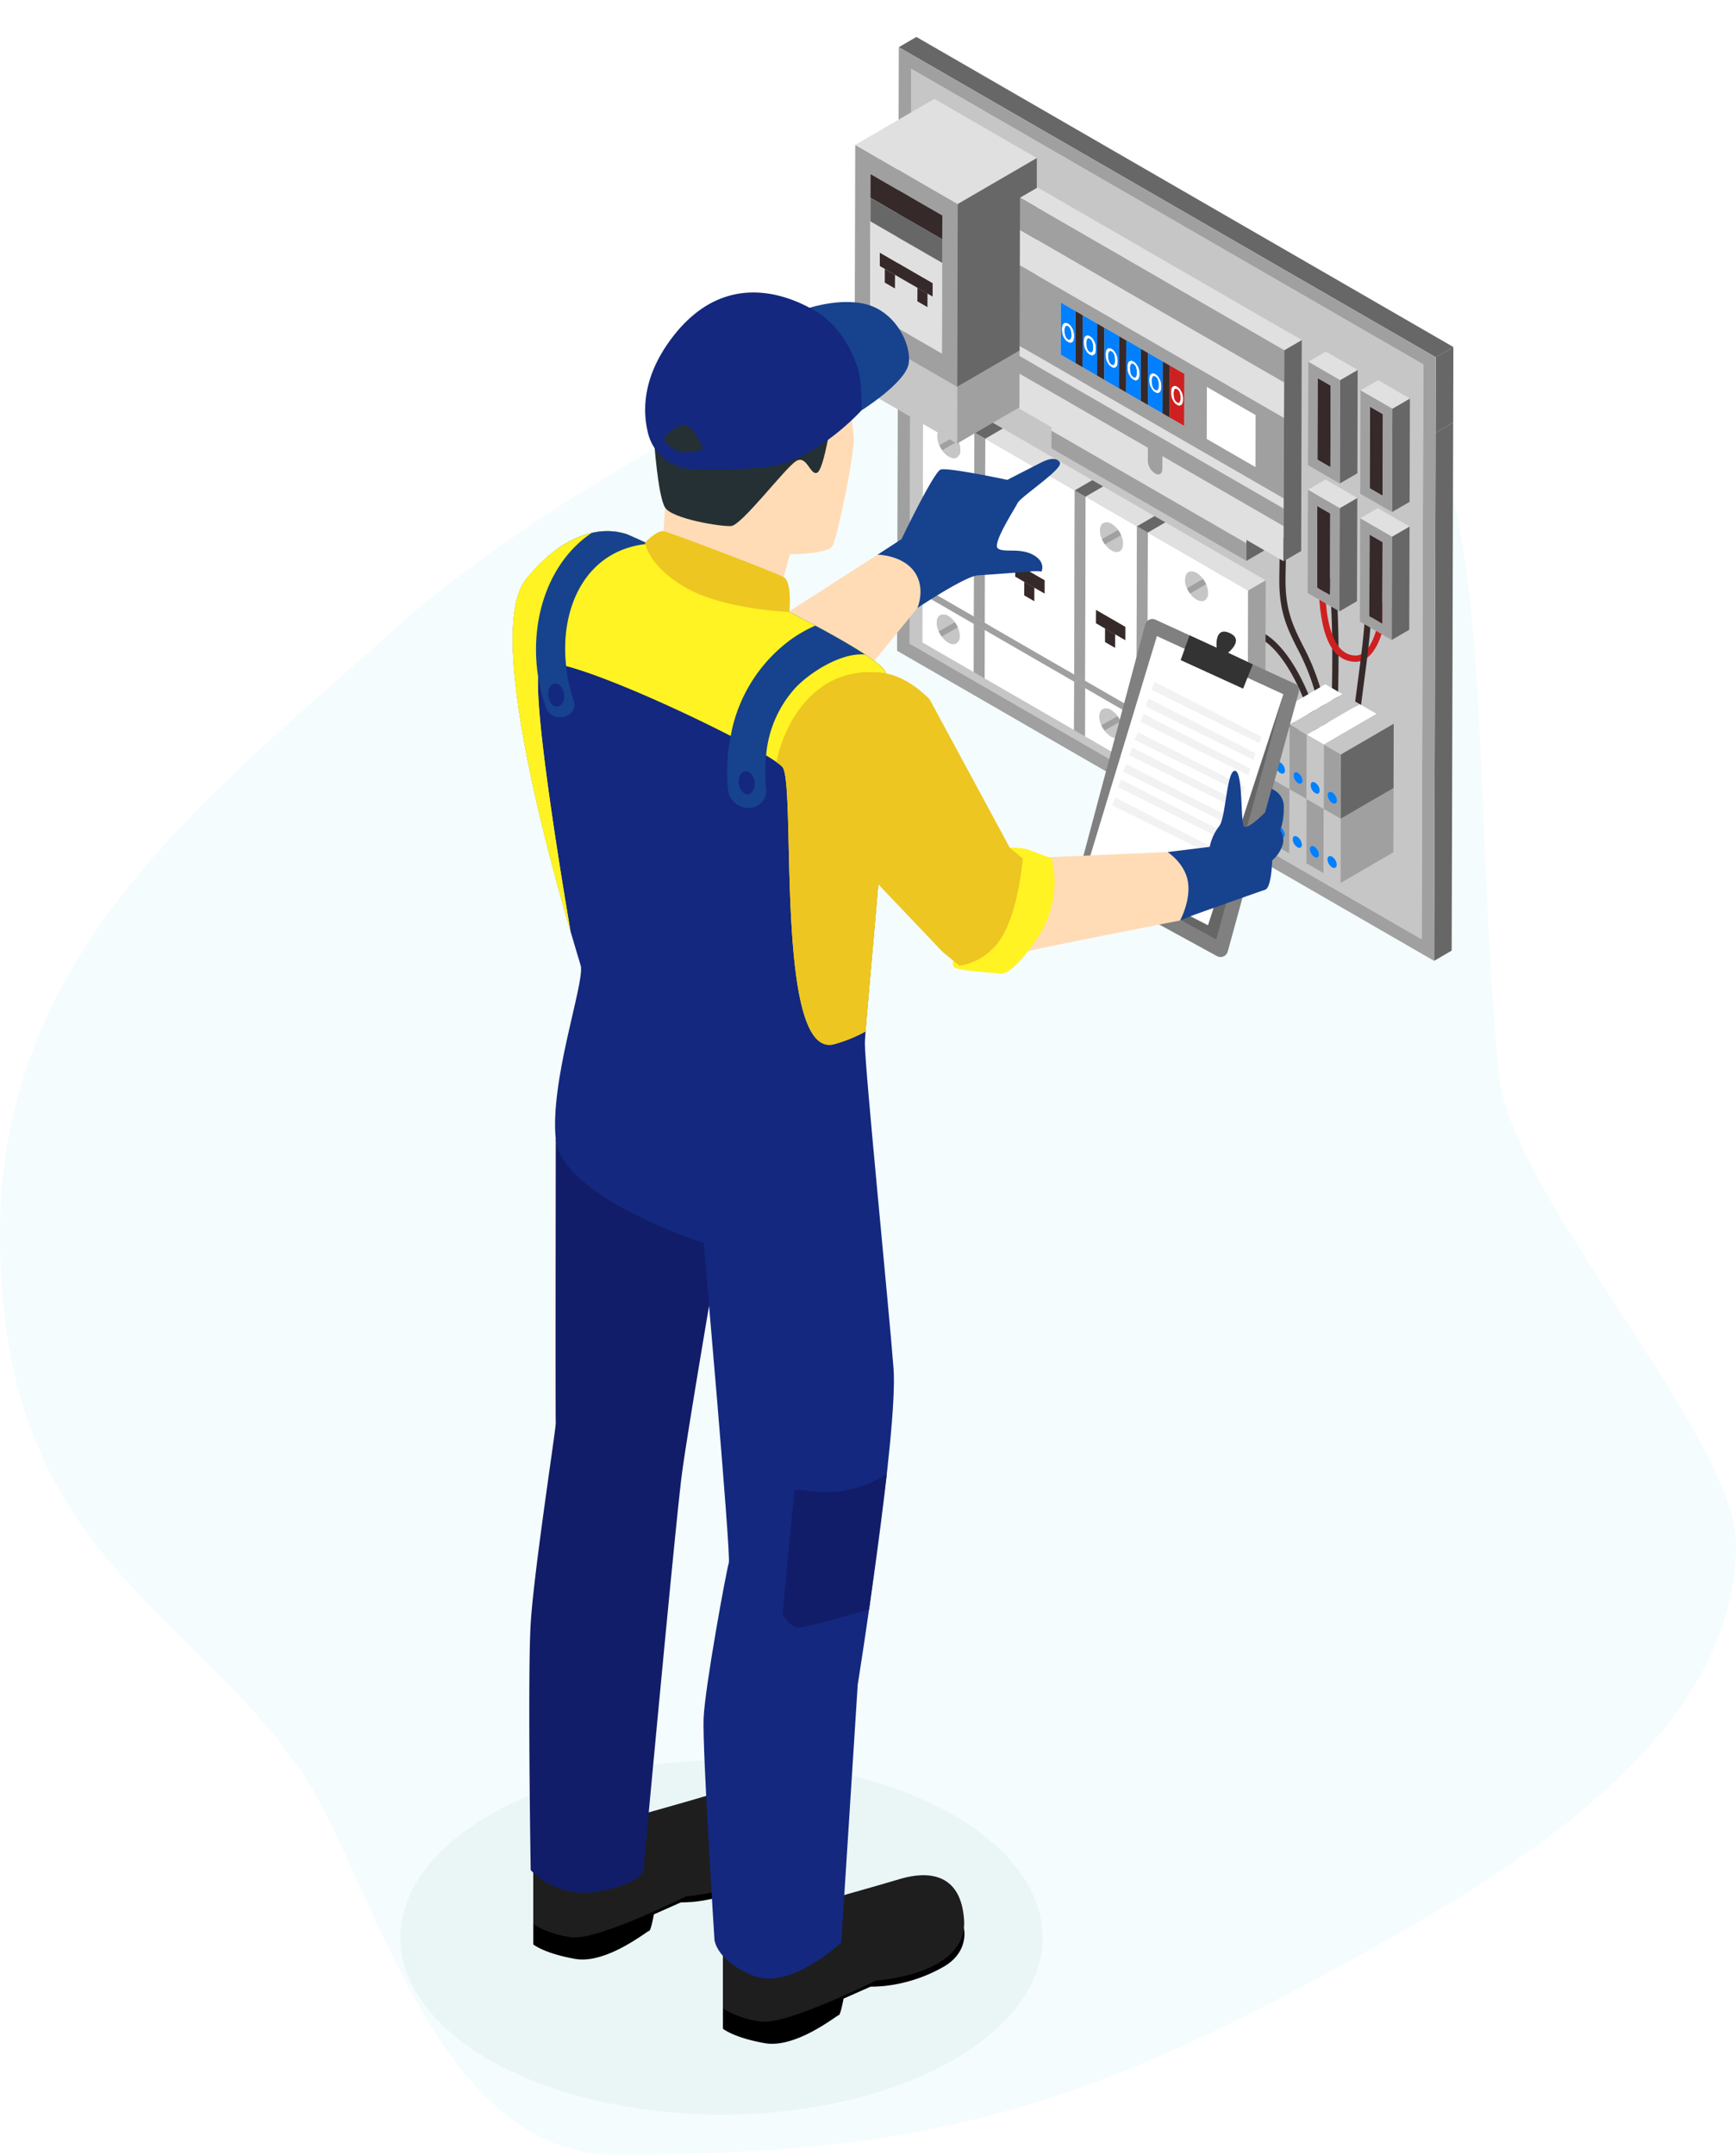
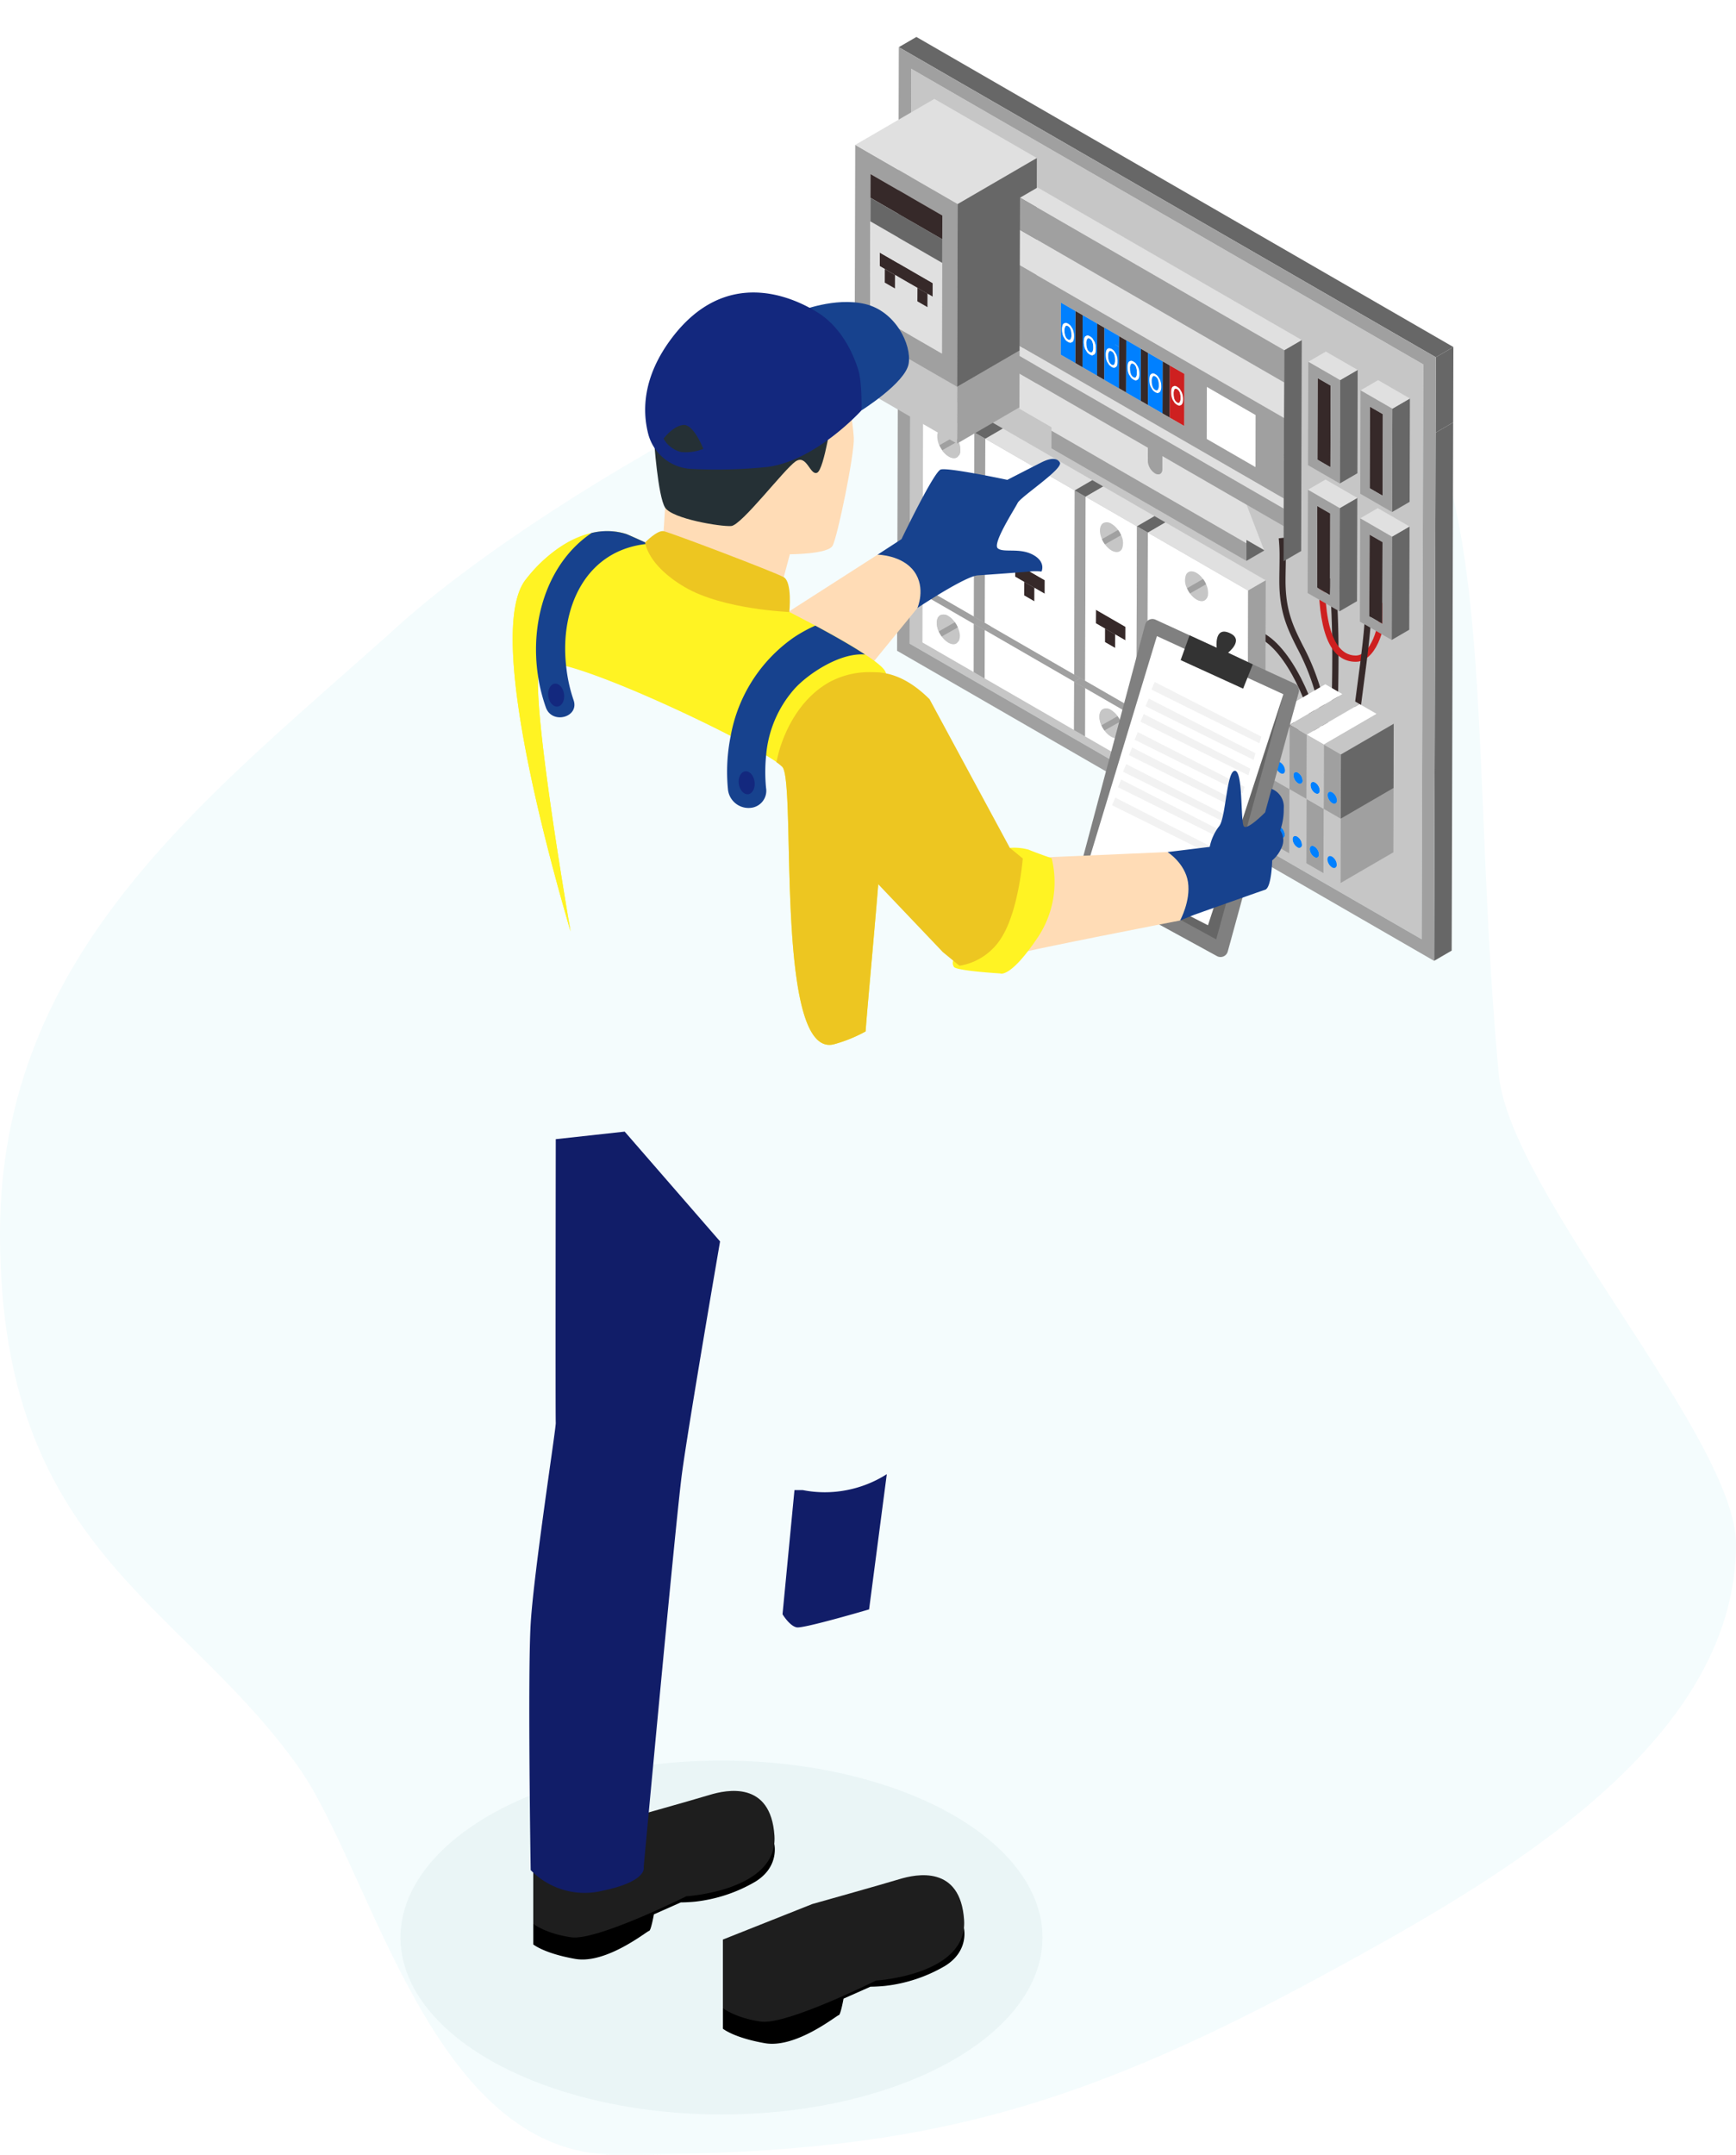
<svg xmlns="http://www.w3.org/2000/svg" id="af40754e-220e-4fd5-88c6-bcda3f92bf8f" data-name="Calque 1" viewBox="0 0 344 426.93">
  <defs>
    <style>.ba0a80bc-73d8-4d4a-bbec-79e0111b9b1f{fill:none;}.a18f657e-8cde-472e-aad5-99a74dfddc1c{clip-path:url(#e220891f-dfea-4184-990a-132c15de448a);}.f947a8ba-07f2-4c2c-bf77-378a92029a5a{fill:#fafafa;}.ec91c5da-087e-45e1-8527-b4174fe5e1c5{fill:#dcdcdc;}.f4494fd0-03bf-4190-a5fb-a47ec63cad8b{fill:#f4fcfd;}.e71d4822-5a7a-433c-b2f9-94b5b537aeaf{fill:#c6c6c6;}.f26ce905-230a-41a4-ac24-7eeca5507c44{fill:#362929;}.b7565013-b679-4c91-9f99-97de1b9b718f{fill:#ce2020;}.bfd8d557-fc20-49d5-afb9-5b493bdd86c5{fill:#fff;}.b6804962-bdfa-495d-af1b-ee3a39451184{fill:#a0a0a0;}.aa7b00e9-2f31-4097-a33e-b457616eaa83{fill:#e0e0e0;}.e7b10a34-7ca3-4563-ad2c-ba6c36bb9eae{fill:#676767;}.a982b0cf-c8dd-4197-85e7-6d43e50f637b{fill:#0080ff;}.fc376e27-b6e7-464b-ad25-2f0b19883ece{fill:#aed1d3;opacity:0.15;}.b803a552-59fb-401c-b63f-0696479952ca{fill:#1e1e1e;}.bb06e035-d67d-4c29-b5c8-55aba721d1d8{fill:#17428e;}.adbf6da5-f260-437c-8118-765ed145aada{fill:#ffdcb6;}.af0cc182-8372-46d7-a28b-9a22de0ecf3e{fill:#253035;}.ba486975-a22d-47f8-a214-669eef60e305{fill:#13287e;}.a78fad9b-18b8-4c0b-95a4-aa73478ef2b1{fill:gray;}.a0acec8f-5456-4cd2-b7f4-96112f1af987{fill:#666;}.aeb4eccb-8136-47d2-b287-06e319327899{fill:#f2f2f2;}.b01fa4ab-516f-4933-a4ee-5a4e8a0ea72d{fill:#111d68;}.a91f2abe-7a45-4432-bcae-d2d3a76e3297{fill:#fff323;}.be50e7bd-ac01-4ce1-b5ad-adc2b7cacbf6{fill:#edc621;}.e96ccedd-f6f1-470a-8523-f3fb403ba553{fill:#333;}</style>
    <clipPath id="e220891f-dfea-4184-990a-132c15de448a">
      <path class="ba0a80bc-73d8-4d4a-bbec-79e0111b9b1f" d="M242.752-444.051C168.654-434.797,19.742-385.876.347-269.527-19.038-153.169,136.1-41.663,213.669-80.453c77.569-38.78,43.633-169.68,96.964-184.221C363.954-279.224,359.111-458.601,242.752-444.051Z" />
    </clipPath>
  </defs>
  <title>depannage</title>
  <g class="a18f657e-8cde-472e-aad5-99a74dfddc1c">
    <path class="f947a8ba-07f2-4c2c-bf77-378a92029a5a" d="M186.029-437.833V80.277a3.422,3.422,0,0,1-1.42,2.571,9.228,9.228,0,0,1-2.673,1.54,24.734,24.734,0,0,1-16.737,0,9.559,9.559,0,0,1-2.695-1.54,3.451,3.451,0,0,1-1.391-2.571V-437.833c0-3.078,5.58-5.567,12.443-5.567C180.441-443.4,186.029-440.911,186.029-437.833Z" />
    <path class="ec91c5da-087e-45e1-8527-b4174fe5e1c5" d="M169.602-442.663c-4.705.789-8.49,2.446-8.49,4.831V80.277a3.464,3.464,0,0,0,1.391,2.571,9.468,9.468,0,0,0,2.695,1.54,23.819,23.819,0,0,0,4.404.766Z" />
  </g>
  <path class="f4494fd0-03bf-4190-a5fb-a47ec63cad8b" d="M344,305.911c0,39.817-47.31,66.64-81,85-52.058,28.37-83.329,36-141,36-36.649,0-48.259-56.341-63-77-23.467-32.888-59-43.255-59-105.5,0-56.245,41.651-86.84,79-120.5,29.948-26.991,107.727-71,150-71,75.36,0,59.576,69.948,68,160C299.195,236.372,344,284.965,344,305.911Z" />
  <g id="aef19483-5280-4cb9-a4f2-df2557d48667" data-name="Calque 2">
    <polygon class="e71d4822-5a7a-433c-b2f9-94b5b537aeaf" points="180.238 127.512 204.903 141.752 281.713 186.096 281.996 85.722 282.039 72.206 180.56 13.622 180.238 127.512" />
    <path class="f26ce905-230a-41a4-ac24-7eeca5507c44" d="M265.078,141.322l-1.237-.027.007-.331c.073-3.635.153-7.397.153-11.088,0-5.906-.199-10.749-.628-15.244l1.229-.118c.432,4.537.639,9.416.639,15.362,0,3.703-.08,7.47-.157,11.115Z" />
    <path class="b7565013-b679-4c91-9f99-97de1b9b718f" d="M268.65,131.12c-4.755,0-7.225-5.274-7.347-15.673l-.004-.392,1.233-.023.007.402c.134,11.942,3.4,14.45,6.111,14.45,2.925,0,4.717-5.613,4.717-9.639,0-.247-.004-.494-.015-.741l1.237-.069c.011.27.015.544.015.81C274.603,124.805,272.536,131.12,268.65,131.12Z" />
    <path class="f26ce905-230a-41a4-ac24-7eeca5507c44" d="M269.316,142.975l-1.233-.132c.287-2.626.628-5.239.98-7.849.677-5.059,1.371-10.293,1.558-15.454l1.233.046c-.188,5.22-.884,10.481-1.566,15.571C269.944,137.755,269.595,140.36,269.316,142.975Z" />
    <path class="f26ce905-230a-41a4-ac24-7eeca5507c44" d="M260.575,145.939c-1.409-7.347-6.616-18.709-12.355-20.03l.28-1.208c6.325,1.459,11.781,13.134,13.289,21.004Z" />
    <path class="f26ce905-230a-41a4-ac24-7eeca5507c44" d="M257.298,147.478c-3.124-7.48-9.614-13.177-11.67-13.177v-1.237c3.052,0,9.809,6.759,12.811,13.936Z" />
    <path class="f26ce905-230a-41a4-ac24-7eeca5507c44" d="M262.214,146.05a45.185,45.185,0,0,0-5.207-17.702c-1.884-3.773-3.503-7.033-3.503-13.262,0-.781.012-1.566.027-2.351.011-.777.023-1.558.023-2.332a33.861,33.861,0,0,0-.165-3.748l1.229-.134a36.258,36.258,0,0,1,.176,3.882q0,1.174-.031,2.357c-.011.775-.027,1.553-.027,2.326,0,5.938,1.566,9.076,3.377,12.709a46.261,46.261,0,0,1,5.33,18.123Z" />
    <path class="e71d4822-5a7a-433c-b2f9-94b5b537aeaf" d="M189.802,127.198c.057-.069.142-.113.191-.197a2.583,2.583,0,0,0,.134-1.679v-.004a4.965,4.965,0,0,0-.329-1.011l-3.193,1.805h0a4.391,4.391,0,0,0,1.306,1.223,2.212,2.212,0,0,0,.857.304,1.203,1.203,0,0,0,.754-.149A1.071,1.071,0,0,0,189.802,127.198Z" />
    <path class="bfd8d557-fc20-49d5-afb9-5b493bdd86c5" d="M192.976,123.656v-.054L182.815,117.733l-.027,9.558,10.165,5.869Zm-4.208,3.984a2.212,2.212,0,0,1-.857-.304,4.391,4.391,0,0,1-1.306-1.223h-.004l-.318-.49-.264-.517h0a4.225,4.225,0,0,1-.394-1.956,1.178,1.178,0,0,1,.053-.201,1.381,1.381,0,0,1,.62-1.043,1.639,1.639,0,0,1,1.624.165,3.618,3.618,0,0,1,.659.499,3.922,3.922,0,0,1,.276.307,4.774,4.774,0,0,1,.341.383h0c.004.01.011.013.019.025l.318.488h0l.264.536h0c.008.015.011.029.019.044a5.265,5.265,0,0,1,.31.967v.002a2.588,2.588,0,0,1-.134,1.681c-.05.084-.134.128-.191.199a1.156,1.156,0,0,1-.28.291A1.203,1.203,0,0,1,188.768,127.64Z" />
    <path class="e71d4822-5a7a-433c-b2f9-94b5b537aeaf" d="M186.035,125.096l1.96-1.141,1.202-.697h0a4.774,4.774,0,0,0-.341-.383l-.004-.012c-.096-.098-.176-.211-.272-.295h0a3.618,3.618,0,0,0-.659-.499,1.639,1.639,0,0,0-1.624-.165,1.381,1.381,0,0,0-.62,1.043,1.178,1.178,0,0,0-.053.201,4.225,4.225,0,0,0,.394,1.956h0Z" />
    <polygon class="b6804962-bdfa-495d-af1b-ee3a39451184" points="189.798 124.307 189.534 123.771 189.216 123.283 186.035 125.096 186.019 125.105 186.019 125.105 186.283 125.622 186.601 126.112 186.605 126.112 189.798 124.307" />
    <polygon class="b6804962-bdfa-495d-af1b-ee3a39451184" points="212.855 135.075 214.095 134.355 212.858 133.641 196.384 124.129 196.384 124.129 196.384 124.129 195.143 124.847 212.855 135.075" />
    <path class="e71d4822-5a7a-433c-b2f9-94b5b537aeaf" d="M222.369,143.935a4.912,4.912,0,0,0-.314-1.009l-3.205,1.807h0a4.346,4.346,0,0,0,1.298,1.215,2.172,2.172,0,0,0,.858.305,1.278,1.278,0,0,0,.77-.142A1.97,1.97,0,0,0,222.369,143.935Z" />
    <path class="bfd8d557-fc20-49d5-afb9-5b493bdd86c5" d="M225.183,142.193l-10.165-5.869-.027,9.562,10.161,5.868Zm-5.035,3.756a4.346,4.346,0,0,1-1.298-1.215h0l-.329-.502-.268-.517h0c-.612-1.388-.513-2.749.28-3.197a1.62,1.62,0,0,1,1.62.163,3.506,3.506,0,0,1,.505.377,4.078,4.078,0,0,0-.333-.272,4.078,4.078,0,0,1,.333.272c.065.057.142.101.203.166a5.134,5.134,0,0,1,.574.645v-.002c.008.01.012.017.019.025l.329.499.272.534a4.912,4.912,0,0,1,.314,1.009,1.97,1.97,0,0,1-.593,2.176,1.278,1.278,0,0,1-.77.142A2.172,2.172,0,0,1,220.148,145.948Z" />
    <path class="e71d4822-5a7a-433c-b2f9-94b5b537aeaf" d="M221.431,141.869a4.851,4.851,0,0,0-.57-.645c-.062-.065-.138-.109-.203-.166a3.506,3.506,0,0,0-.505-.377,1.62,1.62,0,0,0-1.62-.163c-.792.448-.892,1.809-.28,3.197Z" />
    <path class="e71d4822-5a7a-433c-b2f9-94b5b537aeaf" d="M233.763,148.988a4.483,4.483,0,0,0-1.275-1.189,1.667,1.667,0,0,0-1.627-.167c-.788.452-.892,1.811-.283,3.201Z" />
    <path class="e71d4822-5a7a-433c-b2f9-94b5b537aeaf" d="M241.524,153.022a1.62,1.62,0,0,0-1.616-.167c-.793.452-.892,1.811-.28,3.201l3.174-1.849A4.267,4.267,0,0,0,241.524,153.022Z" />
    <polygon class="b6804962-bdfa-495d-af1b-ee3a39451184" points="195.143 124.847 192.976 123.602 192.976 123.602 192.976 123.656 192.953 133.161 192.953 133.161 195.113 134.411 195.143 124.847" />
    <polygon class="f26ce905-230a-41a4-ac24-7eeca5507c44" points="186.823 108.673 188.849 109.839 188.853 107.156 186.831 105.989 186.823 108.673" />
    <path class="e71d4822-5a7a-433c-b2f9-94b5b537aeaf" d="M186.119,88.23l3.201-1.827a4.953,4.953,0,0,0-.628-.712,3.784,3.784,0,0,0-.681-.511,1.59,1.59,0,0,0-1.608-.153,1.471,1.471,0,0,0-.674,1.246A4.327,4.327,0,0,0,186.119,88.23Z" />
    <polygon class="b6804962-bdfa-495d-af1b-ee3a39451184" points="186.119 88.23 186.391 88.746 186.705 89.236 189.906 87.412 189.634 86.897 189.32 86.403 189.32 86.403 189.32 86.403 186.119 88.23" />
    <path class="bfd8d557-fc20-49d5-afb9-5b493bdd86c5" d="M192.984,122.167l.103-36.476-10.169-5.869-.1,36.476Zm-6.581-37.14a1.59,1.59,0,0,1,1.608.153,4.435,4.435,0,0,1,1.309,1.223h0l.314.494.272.515h0c.007.017.007.031.015.046a4.807,4.807,0,0,1,.31.974,2.542,2.542,0,0,1,.023.337,3.145,3.145,0,0,1,.027.373c0,.071.023.149.019.218v.008a1.971,1.971,0,0,1-.203.754c-.046.084-.13.128-.191.201a1.164,1.164,0,0,1-.28.291h0a1.218,1.218,0,0,1-.758.147,2.174,2.174,0,0,1-.854-.303,3.794,3.794,0,0,1-.677-.507,4.906,4.906,0,0,1-.632-.716l-.314-.49-.272-.517a4.327,4.327,0,0,1-.39-1.957A1.471,1.471,0,0,1,186.402,85.027Zm-1.359,17.238,5.854,3.379h0l-.011,2.684-2.033-1.171-.004,2.682-2.025-1.166.008-2.684-1.8-1.039Z" />
    <polygon class="f26ce905-230a-41a4-ac24-7eeca5507c44" points="188.853 107.156 190.886 108.328 190.897 105.646 185.043 102.265 185.032 104.949 186.831 105.989 188.853 107.156" />
    <polygon class="bfd8d557-fc20-49d5-afb9-5b493bdd86c5" points="212.855 135.077 195.143 124.847 195.143 124.847 195.113 134.411 212.824 144.633 212.855 135.077 212.855 135.077" />
    <polygon class="b6804962-bdfa-495d-af1b-ee3a39451184" points="215.018 136.323 212.855 135.077 212.824 144.633 214.991 145.885 215.018 136.323" />
    <polygon class="f26ce905-230a-41a4-ac24-7eeca5507c44" points="202.958 117.988 202.958 117.988 204.975 119.155 204.983 116.47 202.965 115.304 202.958 117.988" />
    <polygon class="b6804962-bdfa-495d-af1b-ee3a39451184" points="222.055 142.926 221.783 142.392 221.454 141.892 218.253 143.714 218.521 144.231 218.85 144.733 218.85 144.733 222.055 142.926" />
    <path class="e71d4822-5a7a-433c-b2f9-94b5b537aeaf" d="M190.281,89.143a3.177,3.177,0,0,0-.027-.375,2.513,2.513,0,0,0-.023-.335,4.84,4.84,0,0,0-.325-1.02l-3.201,1.824a4.906,4.906,0,0,0,.632.716,3.794,3.794,0,0,0,.677.507,2.174,2.174,0,0,0,.854.303,1.218,1.218,0,0,0,.758-.147,1.258,1.258,0,0,0,.283-.293c.058-.073.142-.115.188-.199a1.971,1.971,0,0,0,.203-.754v-.006C190.304,89.292,190.281,89.213,190.281,89.143Z" />
    <polygon class="f26ce905-230a-41a4-ac24-7eeca5507c44" points="202.965 115.304 204.983 116.47 207.024 117.647 207.031 114.961 201.173 111.578 201.166 114.264 202.965 115.304" />
    <polygon class="aa7b00e9-2f31-4097-a33e-b457616eaa83" points="193.087 85.691 196.571 83.664 186.406 77.794 182.918 79.822 193.087 85.691" />
    <polygon class="b6804962-bdfa-495d-af1b-ee3a39451184" points="227.346 143.443 227.346 143.443 225.183 142.193 225.183 142.193 225.152 151.753 227.319 153.001 227.346 143.443" />
    <polygon class="e7b10a34-7ca3-4563-ad2c-ba6c36bb9eae" points="193.087 85.691 195.25 86.937 198.734 84.914 196.571 83.664 193.087 85.691" />
    <polygon class="b6804962-bdfa-495d-af1b-ee3a39451184" points="195.25 86.937 193.087 85.691 192.984 122.167 195.147 123.417 195.25 86.937" />
    <path class="e71d4822-5a7a-433c-b2f9-94b5b537aeaf" d="M234.705,151.06a4.742,4.742,0,0,0-.321-1.015l-3.205,1.805a4.914,4.914,0,0,0,.624.712,3.71,3.71,0,0,0,.674.507,2.239,2.239,0,0,0,.857.301,1.217,1.217,0,0,0,.766-.142A1.967,1.967,0,0,0,234.705,151.06Z" />
-     <polygon class="b6804962-bdfa-495d-af1b-ee3a39451184" points="234.111 149.509 233.786 149.012 230.578 150.834 230.853 151.353 231.179 151.85 234.383 150.045 234.111 149.509" />
    <polygon class="f26ce905-230a-41a4-ac24-7eeca5507c44" points="220.975 125.703 218.953 124.535 218.953 124.535 218.953 124.535 218.95 127.221 220.971 128.386 220.975 125.703" />
    <polygon class="f26ce905-230a-41a4-ac24-7eeca5507c44" points="218.953 124.535 220.975 125.703 220.975 125.703 220.975 125.703 223.012 126.878 223.019 124.194 217.166 120.813 217.154 123.495 218.953 124.535" />
    <path class="e71d4822-5a7a-433c-b2f9-94b5b537aeaf" d="M243.606,157.955a1.985,1.985,0,0,0,.199-.756,4.159,4.159,0,0,0-.398-1.94l-3.178,1.815a4.883,4.883,0,0,0,.62.708,3.785,3.785,0,0,0,.67.507,2.228,2.228,0,0,0,.865.302,1.208,1.208,0,0,0,.762-.143A1.136,1.136,0,0,0,243.606,157.955Z" />
    <polygon class="b6804962-bdfa-495d-af1b-ee3a39451184" points="243.159 154.732 242.825 154.234 239.629 156.056 239.896 156.575 240.23 157.075 243.407 155.26 243.159 154.732" />
    <path class="bfd8d557-fc20-49d5-afb9-5b493bdd86c5" d="M212.858,133.641l.103-36.476L195.25,86.937l-.103,36.48,1.237.712Zm-5.827-18.68h0l-.007,2.686-2.041-1.177-.008,2.686-2.018-1.168h0l.007-2.684-1.8-1.039.008-2.686Z" />
    <polygon class="aa7b00e9-2f31-4097-a33e-b457616eaa83" points="195.25 86.937 212.962 97.166 216.446 95.136 198.734 84.914 195.25 86.937" />
    <polygon class="b6804962-bdfa-495d-af1b-ee3a39451184" points="247.225 154.917 247.194 164.475 250.678 162.45 250.705 152.892 247.225 154.917" />
    <path class="bfd8d557-fc20-49d5-afb9-5b493bdd86c5" d="M247.225,154.917l-19.878-11.474-.027,9.558,19.875,11.474Zm-13.891-1.547a2.239,2.239,0,0,1-.857-.301,3.71,3.71,0,0,1-.674-.507,4.914,4.914,0,0,1-.624-.712l-.325-.498-.276-.519c-.609-1.39-.505-2.749.283-3.201a1.667,1.667,0,0,1,1.627.167,4.483,4.483,0,0,1,1.275,1.189.255.255,0,0,1,.023.023l.325.498h0l.272.536h0a4.742,4.742,0,0,1,.321,1.015,1.967,1.967,0,0,1-.605,2.169A1.217,1.217,0,0,1,233.334,153.37Zm8.186,4.92a3.785,3.785,0,0,1-.67-.507,4.883,4.883,0,0,1-.62-.708l-.333-.499-.268-.519c-.613-1.39-.513-2.749.28-3.201a1.62,1.62,0,0,1,1.616.167,4.296,4.296,0,0,1,1.302,1.212l.333.498.249.528h0a4.159,4.159,0,0,1,.398,1.94,1.985,1.985,0,0,1-.199.756,1.136,1.136,0,0,1-.459.494,1.208,1.208,0,0,1-.762.143A2.228,2.228,0,0,1,241.52,158.29Z" />
    <polygon class="b6804962-bdfa-495d-af1b-ee3a39451184" points="212.858 133.641 214.095 134.355 214.095 134.355 214.095 134.355 214.122 134.371 215.022 134.891 215.125 98.412 212.962 97.166 212.858 133.641" />
    <polygon class="e7b10a34-7ca3-4563-ad2c-ba6c36bb9eae" points="215.125 98.412 218.613 96.388 216.446 95.136 212.962 97.166 215.125 98.412" />
    <path class="e71d4822-5a7a-433c-b2f9-94b5b537aeaf" d="M219.574,108.56a3.984,3.984,0,0,0,.666.501,2.314,2.314,0,0,0,.869.308,1.29,1.29,0,0,0,.77-.136,1.306,1.306,0,0,0,.463-.507,3.357,3.357,0,0,0-.188-2.693l-3.201,1.822A4.79,4.79,0,0,0,219.574,108.56Z" />
    <path class="e71d4822-5a7a-433c-b2f9-94b5b537aeaf" d="M221.557,104.999a4.382,4.382,0,0,0-1.298-1.214,1.631,1.631,0,0,0-1.619-.165c-.797.469-.896,1.83-.28,3.201Z" />
    <path class="bfd8d557-fc20-49d5-afb9-5b493bdd86c5" d="M215.022,134.891l1.233.712,8.936,5.155.103-36.478-10.169-5.869Zm3.618-31.271a1.631,1.631,0,0,1,1.619.165,4.382,4.382,0,0,1,1.298,1.214l.329.498.268.536a3.357,3.357,0,0,1,.188,2.693,1.306,1.306,0,0,1-.463.507,1.29,1.29,0,0,1-.77.136,2.314,2.314,0,0,1-.869-.308,3.984,3.984,0,0,1-.666-.501,4.79,4.79,0,0,1-.62-.705l-.329-.498-.264-.536C217.744,105.451,217.843,104.09,218.64,103.621Zm-1.474,17.193,5.854,3.381-.007,2.684-2.037-1.175h0l-.004,2.684L218.95,127.221l.004-2.686h0l-1.799-1.039Z" />
    <polygon class="b6804962-bdfa-495d-af1b-ee3a39451184" points="218.36 106.821 218.625 107.358 218.953 107.855 222.154 106.033 221.886 105.497 221.557 104.999 218.36 106.821" />
    <polygon class="aa7b00e9-2f31-4097-a33e-b457616eaa83" points="215.125 98.412 225.294 104.281 228.774 102.258 218.613 96.388 215.125 98.412" />
    <polygon class="b6804962-bdfa-495d-af1b-ee3a39451184" points="192.976 123.602 192.976 123.602 195.143 124.847 195.143 124.847 195.143 124.847 196.384 124.129 196.384 124.129 195.147 123.417 192.984 122.167 182.818 116.297 182.815 117.733 182.815 117.733 192.976 123.602" />
    <polygon class="b6804962-bdfa-495d-af1b-ee3a39451184" points="247.225 153.485 228.583 142.721 227.35 142.009 226.423 141.473 225.191 140.759 216.255 135.604 215.022 134.891 214.122 134.371 214.095 134.355 214.095 134.355 212.855 135.075 212.855 135.075 212.855 135.077 212.855 135.077 215.018 136.323 225.183 142.193 225.183 142.193 227.346 143.443 227.346 143.443 247.225 154.917 247.225 153.485" />
    <polygon class="e7b10a34-7ca3-4563-ad2c-ba6c36bb9eae" points="247.225 153.485 247.225 154.917 250.705 152.892 250.705 152.892 250.708 151.458 247.225 153.485" />
    <polygon class="e7b10a34-7ca3-4563-ad2c-ba6c36bb9eae" points="225.294 104.281 227.457 105.533 230.941 103.506 228.774 102.258 225.294 104.281" />
    <polygon class="b6804962-bdfa-495d-af1b-ee3a39451184" points="225.191 140.759 226.423 141.473 227.35 142.009 227.457 105.533 225.294 104.281 225.191 140.759" />
    <polygon class="f26ce905-230a-41a4-ac24-7eeca5507c44" points="235.413 136.725 237.435 137.893 237.442 135.205 235.421 134.039 235.413 136.725" />
    <polygon class="f26ce905-230a-41a4-ac24-7eeca5507c44" points="237.442 135.205 239.479 136.383 239.487 133.701 233.629 130.318 233.621 133.002 235.421 134.039 237.442 135.205" />
    <path class="e71d4822-5a7a-433c-b2f9-94b5b537aeaf" d="M236.424,118.288a3.585,3.585,0,0,0,.674.503,2.224,2.224,0,0,0,.869.306,1.234,1.234,0,0,0,.754-.14h0a1.23,1.23,0,0,0,.463-.505,1.993,1.993,0,0,0,.199-.756,4.062,4.062,0,0,0-.383-1.94l-3.201,1.825A5.183,5.183,0,0,0,236.424,118.288Z" />
    <path class="e71d4822-5a7a-433c-b2f9-94b5b537aeaf" d="M238.399,114.722c-.004-.004-.008-.006-.008-.01a4.808,4.808,0,0,0-.608-.693,3.515,3.515,0,0,0-.666-.501,2.238,2.238,0,0,0-.865-.305,1.226,1.226,0,0,0-.758.14,1.245,1.245,0,0,0-.467.501,3.283,3.283,0,0,0,.192,2.699Z" />
    <path class="bfd8d557-fc20-49d5-afb9-5b493bdd86c5" d="M227.457,105.533l-.107,36.476,1.233.712,18.642,10.764.103-36.48Zm7.569,8.322a1.245,1.245,0,0,1,.467-.501,1.226,1.226,0,0,1,.758-.14,2.238,2.238,0,0,1,.865.305,3.515,3.515,0,0,1,.666.501,4.808,4.808,0,0,1,.608.693c0,.004.004.006.008.01h0l.333.499.268.536a4.062,4.062,0,0,1,.383,1.94,1.516,1.516,0,0,1-.663,1.261h0a1.234,1.234,0,0,1-.754.14,2.224,2.224,0,0,1-.869-.306,3.585,3.585,0,0,1-.674-.503,5.183,5.183,0,0,1-.624-.706l-.314-.492-.268-.536A3.283,3.283,0,0,1,235.026,113.855Zm-1.397,16.463,5.858,3.383h0l-.007,2.682-2.037-1.177-.008,2.688-2.021-1.168.007-2.686-1.8-1.037Z" />
    <polygon class="b6804962-bdfa-495d-af1b-ee3a39451184" points="238.399 114.722 235.218 116.554 235.486 117.09 235.8 117.582 239 115.757 238.733 115.221 238.399 114.722" />
    <polygon class="aa7b00e9-2f31-4097-a33e-b457616eaa83" points="227.457 105.533 247.328 117.006 250.812 114.98 230.941 103.506 227.457 105.533" />
    <polygon class="b6804962-bdfa-495d-af1b-ee3a39451184" points="247.328 117.006 247.225 153.485 250.708 151.458 250.812 114.98 247.328 117.006" />
    <polygon class="e7b10a34-7ca3-4563-ad2c-ba6c36bb9eae" points="284.175 190.374 287.659 188.347 287.958 83.702 284.47 85.729 284.175 190.374" />
    <polygon class="e7b10a34-7ca3-4563-ad2c-ba6c36bb9eae" points="284.512 70.784 284.47 85.729 287.958 83.702 288 68.757 284.512 70.784" />
    <polygon class="e7b10a34-7ca3-4563-ad2c-ba6c36bb9eae" points="288 68.757 181.59 7.32 178.106 9.346 284.512 70.784 288 68.757" />
    <path class="b6804962-bdfa-495d-af1b-ee3a39451184" d="M178.106,9.346,177.761,128.936l25.909,14.957,80.506,46.482.295-104.645.042-14.945Zm103.891,76.376L281.713,186.096l-76.81-44.344L180.238,127.512l.322-113.889L282.039,72.206Z" />
    <polygon class="f26ce905-230a-41a4-ac24-7eeca5507c44" points="263.6 101.739 261.031 100.254 260.985 116.433 260.985 116.433 263.558 117.921 263.6 101.739" />
    <polygon class="e7b10a34-7ca3-4563-ad2c-ba6c36bb9eae" points="265.468 100.675 265.418 121.135 268.899 119.111 268.96 98.649 265.468 100.675" />
    <polygon class="aa7b00e9-2f31-4097-a33e-b457616eaa83" points="259.174 97.037 265.468 100.675 268.96 98.649 262.662 95.014 259.174 97.037" />
    <path class="b6804962-bdfa-495d-af1b-ee3a39451184" d="M265.468,100.675,259.174,97.037l-.057,20.463,6.302,3.635Zm-4.484,15.759h0l.046-16.18,2.569,1.486-.042,16.182Z" />
    <polygon class="f26ce905-230a-41a4-ac24-7eeca5507c44" points="263.676 76.399 261.103 74.913 261.058 91.076 263.627 92.561 263.676 76.399" />
    <polygon class="e7b10a34-7ca3-4563-ad2c-ba6c36bb9eae" points="265.549 75.315 265.483 95.795 268.975 93.769 269.029 73.292 265.549 75.315" />
    <polygon class="aa7b00e9-2f31-4097-a33e-b457616eaa83" points="265.549 75.315 269.029 73.292 262.727 69.655 259.247 71.68 265.549 75.315" />
    <path class="b6804962-bdfa-495d-af1b-ee3a39451184" d="M265.549,75.315l-6.302-3.635-.061,20.477,6.298,3.637Zm-4.491,15.761.046-16.163h0l2.573,1.486-.05,16.163Z" />
    <polygon class="f26ce905-230a-41a4-ac24-7eeca5507c44" points="273.956 107.401 271.387 105.916 271.338 122.096 271.338 122.096 273.91 123.581 273.956 107.401" />
    <polygon class="e7b10a34-7ca3-4563-ad2c-ba6c36bb9eae" points="275.821 106.335 275.771 126.798 279.251 124.77 279.312 104.312 275.821 106.335" />
    <polygon class="aa7b00e9-2f31-4097-a33e-b457616eaa83" points="269.53 102.7 275.821 106.335 279.312 104.312 273.014 100.675 269.53 102.7" />
    <path class="b6804962-bdfa-495d-af1b-ee3a39451184" d="M275.821,106.335,269.53,102.7l-.061,20.462,6.302,3.636Zm-4.483,15.761h0l.05-16.18,2.569,1.486-.046,16.18Z" />
    <polygon class="f26ce905-230a-41a4-ac24-7eeca5507c44" points="274.029 82.061 271.456 80.574 271.41 96.737 273.979 98.222 274.029 82.061" />
    <polygon class="e7b10a34-7ca3-4563-ad2c-ba6c36bb9eae" points="275.901 80.978 275.836 101.456 279.328 99.432 279.381 78.952 275.901 80.978" />
    <polygon class="aa7b00e9-2f31-4097-a33e-b457616eaa83" points="275.901 80.978 279.381 78.952 273.083 75.315 269.599 77.343 275.901 80.978" />
    <path class="b6804962-bdfa-495d-af1b-ee3a39451184" d="M275.901,80.978l-6.302-3.635-.057,20.476,6.294,3.637Zm-4.491,15.759.046-16.163h0l2.573,1.487-.05,16.161Z" />
    <polygon class="b6804962-bdfa-495d-af1b-ee3a39451184" points="189.634 87.896 205.32 78.78 205.354 67.518 189.668 76.633 189.634 87.896" />
    <polygon class="e71d4822-5a7a-433c-b2f9-94b5b537aeaf" points="169.369 64.913 169.338 76.177 189.634 87.896 189.668 76.633 169.369 64.913" />
    <polygon class="f26ce905-230a-41a4-ac24-7eeca5507c44" points="183.806 58.205 181.789 57.037 181.789 57.037 181.789 57.037 181.777 59.721 183.799 60.887 183.806 58.205" />
    <path class="b6804962-bdfa-495d-af1b-ee3a39451184" d="M189.776,40.427,169.472,28.707l-.103,36.206,20.299,11.718ZM172.412,61.834h0l.054-17.975.011-4.679.012-4.698,14.239,8.22-.015,4.7-.011,4.678-.05,17.976Z" />
    <polygon class="f26ce905-230a-41a4-ac24-7eeca5507c44" points="181.789 57.037 183.806 58.205 184.821 58.787 184.829 56.101 174.327 50.04 174.323 52.726 175.33 53.31 177.351 54.476 181.789 57.037" />
    <path class="aa7b00e9-2f31-4097-a33e-b457616eaa83" d="M186.701,52.081,172.466,43.859l-.054,17.975h0l14.239,8.222Zm-9.35,2.395-.007,2.686L175.322,55.996l.008-2.686-1.007-.584.004-2.686,10.502,6.061h0l-.007,2.686-1.015-.582-.008,2.682-2.021-1.166.011-2.684h0Z" />
    <polygon class="f26ce905-230a-41a4-ac24-7eeca5507c44" points="175.33 53.31 175.322 55.996 177.344 57.161 177.351 54.476 175.33 53.31 175.33 53.31" />
    <polygon class="f26ce905-230a-41a4-ac24-7eeca5507c44" points="186.712 47.402 186.728 42.703 172.489 34.483 172.477 39.18 186.712 47.402" />
    <polygon class="aa7b00e9-2f31-4097-a33e-b457616eaa83" points="189.776 40.427 205.458 31.312 185.15 19.593 169.472 28.707 189.776 40.427" />
    <polygon class="e7b10a34-7ca3-4563-ad2c-ba6c36bb9eae" points="189.776 40.427 189.668 76.631 205.354 67.518 205.458 31.312 189.776 40.427" />
    <polygon class="e7b10a34-7ca3-4563-ad2c-ba6c36bb9eae" points="186.701 52.081 186.712 47.402 172.477 39.18 172.466 43.859 186.701 52.081" />
    <path class="a982b0cf-c8dd-4197-85e7-6d43e50f637b" d="M254.591,165.381a2.012,2.012,0,0,0-.915-1.578.854.854,0,0,0-.356-.126c-.337-.033-.574.203-.574.637a1.601,1.601,0,0,0,.069.454,2.325,2.325,0,0,0,.498.846,1.637,1.637,0,0,0,.36.293C254.177,166.198,254.587,165.963,254.591,165.381Z" />
    <path class="a982b0cf-c8dd-4197-85e7-6d43e50f637b" d="M257.987,167.341a2.017,2.017,0,0,0-.915-1.58c-.521-.302-.93-.069-.934.513a1.842,1.842,0,0,0,.268.9,1.879,1.879,0,0,0,.658.691.562.562,0,0,0,.923-.525Z" />
    <path class="a982b0cf-c8dd-4197-85e7-6d43e50f637b" d="M260.931,169.925a.465.465,0,0,0,.18-.038.574.574,0,0,0,.134-.151c.019-.027.042-.036.058-.067a.822.822,0,0,0,.073-.367,1.821,1.821,0,0,0-.264-.898,1.878,1.878,0,0,0-.643-.684c-.394-.226-.724-.149-.869.147a.943.943,0,0,0-.069.368,1.909,1.909,0,0,0,.264.9,1.954,1.954,0,0,0,.666.689.833.833,0,0,0,.356.122h0A.597.597,0,0,0,260.931,169.925Z" />
    <path class="b6804962-bdfa-495d-af1b-ee3a39451184" d="M255.517,156.345l-3.396-1.962-.038,12.732,3.4,1.962Zm-1.845,9.562a1.637,1.637,0,0,1-.36-.293,2.325,2.325,0,0,1-.498-.846,1.601,1.601,0,0,1-.069-.454c0-.434.237-.67.574-.637a.827.827,0,0,1,.356.126h0a2.012,2.012,0,0,1,.915,1.578C254.587,165.963,254.177,166.198,253.672,165.907Z" />
    <path class="e71d4822-5a7a-433c-b2f9-94b5b537aeaf" d="M265.679,162.213l-3.389-1.96-.038,12.734,3.396,1.96Zm-1.715,9.635a2.004,2.004,0,0,1-.915-1.581.863.863,0,0,1,.076-.366.461.461,0,0,1,.487-.28.918.918,0,0,1,.36.123,2.015,2.015,0,0,1,.911,1.581.934.934,0,0,1-.073.365c-.019.04-.05.056-.076.086-.042.05-.065.103-.123.136v.002A.645.645,0,0,1,263.963,171.848Z" />
    <path class="a982b0cf-c8dd-4197-85e7-6d43e50f637b" d="M264.74,171.769c.023-.031.054-.044.069-.077a.952.952,0,0,0,.073-.367,2.015,2.015,0,0,0-.911-1.581.918.918,0,0,0-.36-.123.461.461,0,0,0-.487.28.863.863,0,0,0-.076.366,2.004,2.004,0,0,0,.915,1.581.645.645,0,0,0,.647.067v-.002A.549.549,0,0,0,264.74,171.769Z" />
    <path class="e71d4822-5a7a-433c-b2f9-94b5b537aeaf" d="M255.556,143.607l-3.396-1.959-.038,12.734,3.396,1.962Zm-1.845,9.564a1.904,1.904,0,0,1-.659-.685,1.831,1.831,0,0,1-.272-.905c0-.578.429-.804.938-.511a2.028,2.028,0,0,1,.908,1.577C254.622,153.229,254.212,153.464,253.71,153.171Z" />
    <path class="a982b0cf-c8dd-4197-85e7-6d43e50f637b" d="M254.625,152.647a2.028,2.028,0,0,0-.908-1.577c-.509-.293-.938-.067-.938.511a1.831,1.831,0,0,0,.272.905,1.904,1.904,0,0,0,.659.685C254.212,153.464,254.622,153.229,254.625,152.647Z" />
    <path class="e71d4822-5a7a-433c-b2f9-94b5b537aeaf" d="M258.909,158.3l-3.392-1.954-.035,12.732,3.392,1.959Zm-1.845,9.566a1.879,1.879,0,0,1-.658-.691,1.842,1.842,0,0,1-.268-.9c.004-.582.414-.815.934-.513a2.017,2.017,0,0,1,.915,1.58.562.562,0,0,1-.923.525Z" />
    <path class="a982b0cf-c8dd-4197-85e7-6d43e50f637b" d="M257.991,155.116c.019-.029.046-.042.065-.078a.809.809,0,0,0,.073-.366,2,2,0,0,0-.911-1.579c-.505-.295-.915-.059-.915.521a2.001,2.001,0,0,0,.555,1.292,1.362,1.362,0,0,0,.352.287A.555.555,0,0,0,257.991,155.116Z" />
    <path class="b6804962-bdfa-495d-af1b-ee3a39451184" d="M262.29,160.253l-3.381-1.953-.034,12.736,3.377,1.95Zm-1.367,9.673c-.038.004-.065.025-.107.021h0a.833.833,0,0,1-.356-.122,1.954,1.954,0,0,1-.666-.689,1.909,1.909,0,0,1-.264-.9.943.943,0,0,1,.069-.368c.145-.296.475-.373.869-.147a1.878,1.878,0,0,1,.643.684,1.821,1.821,0,0,1,.264.898.831.831,0,0,1-.019.1.706.706,0,0,1-.054.266.496.496,0,0,1-.069.084.533.533,0,0,1-.122.136A.442.442,0,0,1,260.923,169.925Z" />
    <path class="a982b0cf-c8dd-4197-85e7-6d43e50f637b" d="M261.524,156.632a2.02,2.02,0,0,0-.911-1.583.879.879,0,0,0-.36-.12.475.475,0,0,0-.49.278.874.874,0,0,0-.069.367,2.005,2.005,0,0,0,.912,1.581C261.111,157.446,261.524,157.211,261.524,156.632Z" />
    <polygon class="bfd8d557-fc20-49d5-afb9-5b493bdd86c5" points="266.008 137.533 262.616 135.573 252.16 141.649 255.556 143.607 266.008 137.533" />
    <path class="b6804962-bdfa-495d-af1b-ee3a39451184" d="M262.329,147.518l-.038,12.734,3.389,1.96.038-12.734Zm1.677,9.491a1.922,1.922,0,0,1,.647.683,1.815,1.815,0,0,1,.264.898.794.794,0,0,1-.023.107.857.857,0,0,1-.05.258c-.015.04-.054.059-.076.092a.598.598,0,0,1-.119.13.57.57,0,0,1-.184.038c-.038.004-.069.025-.103.019v.002a.923.923,0,0,1-.364-.123,1.707,1.707,0,0,1-.356-.289,2.057,2.057,0,0,1-.287-.394,1.869,1.869,0,0,1-.268-.898C263.09,156.954,263.5,156.719,264.005,157.009Z" />
    <path class="a982b0cf-c8dd-4197-85e7-6d43e50f637b" d="M263.087,157.534a1.869,1.869,0,0,0,.268.898,2.057,2.057,0,0,0,.287.394,1.707,1.707,0,0,0,.356.289.923.923,0,0,0,.364.123v-.002c.035.006.069-.015.111-.021a.543.543,0,0,0,.176-.036.569.569,0,0,0,.126-.143c.023-.029.058-.044.069-.078a.859.859,0,0,0,.073-.366,1.815,1.815,0,0,0-.264-.898,1.922,1.922,0,0,0-.647-.683C263.5,156.719,263.09,156.954,263.087,157.534Z" />
    <path class="b6804962-bdfa-495d-af1b-ee3a39451184" d="M258.948,145.568l-3.392-1.96-.038,12.738,3.392,1.954Zm-1.738,9.625a1.362,1.362,0,0,1-.352-.287,2.001,2.001,0,0,1-.555-1.292c0-.58.41-.815.915-.521a2,2,0,0,1,.911,1.579.809.809,0,0,1-.073.366c-.019.036-.046.05-.065.078A.555.555,0,0,1,257.209,155.193Z" />
    <polygon class="e71d4822-5a7a-433c-b2f9-94b5b537aeaf" points="258.948 145.568 269.404 139.492 266.008 137.533 255.556 143.607 258.948 145.568" />
    <polygon class="bfd8d557-fc20-49d5-afb9-5b493bdd86c5" points="258.948 145.568 262.329 147.518 272.785 141.444 269.404 139.492 258.948 145.568" />
    <path class="e71d4822-5a7a-433c-b2f9-94b5b537aeaf" d="M262.329,147.518l-3.381-1.95-.038,12.732,3.381,1.953Zm-1.723,9.637a2.005,2.005,0,0,1-.912-1.581.874.874,0,0,1,.069-.367.475.475,0,0,1,.49-.278.879.879,0,0,1,.36.12,2.02,2.02,0,0,1,.911,1.583C261.524,157.211,261.111,157.446,260.606,157.155Z" />
    <polygon class="e71d4822-5a7a-433c-b2f9-94b5b537aeaf" points="262.329 147.518 265.717 149.478 276.173 143.4 272.785 141.444 262.329 147.518" />
    <polygon class="b6804962-bdfa-495d-af1b-ee3a39451184" points="265.679 162.213 265.648 174.947 276.108 168.869 276.139 156.137 265.679 162.213" />
    <polygon class="e7b10a34-7ca3-4563-ad2c-ba6c36bb9eae" points="265.717 149.478 265.679 162.213 276.139 156.137 276.173 143.4 265.717 149.478" />
    <polygon class="e7b10a34-7ca3-4563-ad2c-ba6c36bb9eae" points="247.573 107.291 246.991 106.953 246.991 107.627 246.984 111.127 250.471 109.101 250.471 108.96 250.471 108.96 247.573 107.291" />
    <polygon class="b6804962-bdfa-495d-af1b-ee3a39451184" points="208.352 88.827 246.984 111.127 246.991 107.627 208.364 85.323 208.352 88.827" />
-     <path class="aa7b00e9-2f31-4097-a33e-b457616eaa83" d="M247.014,99.989l-16.686-9.635-.007,2.613c-.004.909-.651,1.278-1.444.823a3.134,3.134,0,0,1-1.424-2.479l.004-2.613L208.386,77.689l-6.363-3.674h0l-.019,6.964,6.36,3.674h0l-.012,4.173.012-3.503,38.627,22.304v-.674h0l.582.337,2.898,1.669h0l3.879,2.243.019-6.966Z" />
+     <path class="aa7b00e9-2f31-4097-a33e-b457616eaa83" d="M247.014,99.989l-16.686-9.635-.007,2.613c-.004.909-.651,1.278-1.444.823a3.134,3.134,0,0,1-1.424-2.479l.004-2.613L208.386,77.689l-6.363-3.674h0l-.019,6.964,6.36,3.674h0l-.012,4.173.012-3.503,38.627,22.304v-.674h0l.582.337,2.898,1.669h0Z" />
    <path class="b6804962-bdfa-495d-af1b-ee3a39451184" d="M208.386,77.689l19.071,11.009-.004,2.613a3.134,3.134,0,0,0,1.424,2.479c.792.456,1.44.086,1.444-.823l.007-2.613,16.686,9.635,7.355,4.248.008-3.484-52.342-30.222-.011,3.484h0Z" />
    <polygon class="aa7b00e9-2f31-4097-a33e-b457616eaa83" points="254.384 98.741 202.039 68.517 202.035 70.531 254.377 100.753 254.384 98.741" />
    <path class="a982b0cf-c8dd-4197-85e7-6d43e50f637b" d="M214.508,70.631l-.007,2.14,2.887,1.667h0l.008-2.14.023-6.076.004-2.123-2.891-1.667-.007,2.121Zm2.428-.501a.494.494,0,0,1-.084.107v.002l-.379.163a1.118,1.118,0,0,1-.525-.174,1.859,1.859,0,0,1-.521-.429l-.36-.592a2.383,2.383,0,0,1-.222-.689,3.296,3.296,0,0,1-.076-.77,2.721,2.721,0,0,1,.08-.679.99.99,0,0,1,.226-.436l.36-.171a1.097,1.097,0,0,1,.525.174,1.892,1.892,0,0,1,.525.427l.371.601a3.079,3.079,0,0,1,.222.689,4.534,4.534,0,0,1,.061.76,3.038,3.038,0,0,1-.065.689.973.973,0,0,1-.18.352Z" />
    <path class="a982b0cf-c8dd-4197-85e7-6d43e50f637b" d="M215.956,67.107c-.222-.127-.379-.111-.505.035a1.486,1.486,0,0,0-.191.888,2.86,2.86,0,0,0,.183,1.108,1.232,1.232,0,0,0,.505.618c.226.127.379.109.509-.036a1.625,1.625,0,0,0,.176-.898,3.087,3.087,0,0,0-.172-1.097A1.21,1.21,0,0,0,215.956,67.107Z" />
    <path class="bfd8d557-fc20-49d5-afb9-5b493bdd86c5" d="M217.139,69.113a4.534,4.534,0,0,0-.061-.76,3.079,3.079,0,0,0-.222-.689l-.371-.601a1.892,1.892,0,0,0-.525-.427,1.097,1.097,0,0,0-.525-.174l-.36.171a.99.99,0,0,0-.226.436,2.721,2.721,0,0,0-.08.679,3.296,3.296,0,0,0,.076.77,2.383,2.383,0,0,0,.222.689l.36.592a1.859,1.859,0,0,0,.521.429,1.118,1.118,0,0,0,.525.174l.421-.247a.973.973,0,0,0,.18-.352A3.038,3.038,0,0,0,217.139,69.113Zm-.681.607c-.13.145-.283.163-.509.036a1.232,1.232,0,0,1-.505-.618,2.86,2.86,0,0,1-.183-1.108,1.486,1.486,0,0,1,.191-.888c.126-.146.283-.161.505-.035a1.21,1.21,0,0,1,.505.618,3.087,3.087,0,0,1,.172,1.097A1.625,1.625,0,0,1,216.457,69.72Z" />
    <path class="a982b0cf-c8dd-4197-85e7-6d43e50f637b" d="M220.275,72.253c.226.126.383.111.509-.035a1.617,1.617,0,0,0,.176-.896,3.105,3.105,0,0,0-.169-1.101,1.208,1.208,0,0,0-.509-.618c-.222-.126-.379-.111-.509.033a1.532,1.532,0,0,0-.191.89,2.86,2.86,0,0,0,.187,1.108A1.238,1.238,0,0,0,220.275,72.253Z" />
    <path class="a982b0cf-c8dd-4197-85e7-6d43e50f637b" d="M224.601,74.751c.222.126.383.107.505-.038a1.64,1.64,0,0,0,.18-.896,3.162,3.162,0,0,0-.172-1.097,1.239,1.239,0,0,0-.501-.616c-.226-.128-.398-.123-.509.033a1.435,1.435,0,0,0-.191.89,2.695,2.695,0,0,0,.184,1.105A1.217,1.217,0,0,0,224.601,74.751Z" />
    <path class="bfd8d557-fc20-49d5-afb9-5b493bdd86c5" d="M224.08,74.795a1.903,1.903,0,0,0,.521.427,1.103,1.103,0,0,0,.517.174l.394-.23a.79.79,0,0,0,.195-.377,2.137,2.137,0,0,0,.076-.679,4.218,4.218,0,0,0-.053-.764,3.16,3.16,0,0,0-.222-.687l-.379-.601a1.769,1.769,0,0,0-.517-.425,1.102,1.102,0,0,0-.525-.176l-.364.172a.837.837,0,0,0-.222.434,2.259,2.259,0,0,0-.076.678,4.196,4.196,0,0,0,.053.762,3.085,3.085,0,0,0,.222.691Zm.023-2.659c.111-.155.283-.161.509-.033a1.239,1.239,0,0,1,.501.616,3.162,3.162,0,0,1,.172,1.097,1.64,1.64,0,0,1-.18.896c-.123.145-.283.165-.505.038a1.217,1.217,0,0,1-.505-.62,2.695,2.695,0,0,1-.184-1.105A1.435,1.435,0,0,1,224.103,72.136Z" />
    <path class="bfd8d557-fc20-49d5-afb9-5b493bdd86c5" d="M229.839,77.664a.917.917,0,0,0,.195-.379,2.512,2.512,0,0,0,.08-.68,4.639,4.639,0,0,0-.061-.764,4.368,4.368,0,0,0-.218-.689l-.375-.597a1.921,1.921,0,0,0-.525-.431,1.111,1.111,0,0,0-.521-.172l-.364.172a.913.913,0,0,0-.237.425,2.851,2.851,0,0,0-.069.689,4.197,4.197,0,0,0,.061.762,2.71,2.71,0,0,0,.226.689l.371.601a1.892,1.892,0,0,0,.505.419,1.136,1.136,0,0,0,.54.182Zm-.911-.417a1.171,1.171,0,0,1-.505-.62,2.759,2.759,0,0,1-.188-1.106,1.49,1.49,0,0,1,.192-.888c.114-.153.287-.163.509-.035a1.262,1.262,0,0,1,.502.618,3.099,3.099,0,0,1,.172,1.101,1.658,1.658,0,0,1-.176.894A.368.368,0,0,1,228.927,77.247Z" />
    <polygon class="f26ce905-230a-41a4-ac24-7eeca5507c44" points="214.508 70.631 214.524 64.553 214.531 62.432 213.096 61.605 213.088 63.724 213.084 65.661 213.08 67.419 213.077 69.802 213.069 71.94 213.069 71.94 213.069 71.94 214.501 72.771 214.501 72.771 214.508 70.631" />
    <polygon class="f26ce905-230a-41a4-ac24-7eeca5507c44" points="218.85 67.049 218.854 64.928 217.422 64.099 217.418 66.222 217.395 72.298 217.388 74.439 217.388 74.439 217.388 74.439 218.827 75.267 218.831 73.127 218.85 67.049" />
    <polygon class="f26ce905-230a-41a4-ac24-7eeca5507c44" points="223.177 69.549 223.181 67.426 221.733 66.588 221.726 68.709 221.726 68.709 221.706 74.787 221.703 76.927 219.122 75.436 223.15 77.766 223.157 75.625 223.177 69.549" />
    <polygon class="f26ce905-230a-41a4-ac24-7eeca5507c44" points="227.499 72.044 227.507 69.924 226.059 69.086 226.052 71.205 226.033 77.281 226.025 79.424 224.612 78.606 227.476 80.262 227.484 78.124 227.499 72.044" />
    <polygon class="f26ce905-230a-41a4-ac24-7eeca5507c44" points="231.787 82.751 231.791 80.608 231.81 74.532 231.814 72.413 230.382 71.582 230.374 73.705 230.374 74.84 230.374 75.658 230.371 77.094 230.367 77.398 230.359 79.782 230.352 81.922 232.626 83.233 231.787 82.751 231.787 82.751" />
    <path class="b7565013-b679-4c91-9f99-97de1b9b718f" d="M233.763,77.712a1.256,1.256,0,0,0-.505-.614c-.222-.128-.39-.122-.525.023a1.765,1.765,0,0,0-.173.9,3.092,3.092,0,0,0,.169,1.095,1.304,1.304,0,0,0,.521.63.374.374,0,0,0,.509-.038,1.612,1.612,0,0,0,.176-.894,3.013,3.013,0,0,0-.172-1.101Z" />
    <path class="bfd8d557-fc20-49d5-afb9-5b493bdd86c5" d="M233.786,77.052a2.088,2.088,0,0,0-.528-.429.988.988,0,0,0-.521-.172l-.379.163a.976.976,0,0,0-.222.432,3.109,3.109,0,0,0-.065.691,3.877,3.877,0,0,0,.065.76,2.925,2.925,0,0,0,.214.693l.375.599a1.899,1.899,0,0,0,.509.418,1.008,1.008,0,0,0,.521.172l.425-.243a.961.961,0,0,0,.18-.352,2.948,2.948,0,0,0,.08-.68,3.554,3.554,0,0,0-.076-.773,2.724,2.724,0,0,0-.222-.687Zm-.027,2.655a.374.374,0,0,1-.509.038,1.304,1.304,0,0,1-.521-.63,3.092,3.092,0,0,1-.169-1.095,1.765,1.765,0,0,1,.173-.9c.134-.145.302-.151.525-.023a1.256,1.256,0,0,1,.505.614,3.013,3.013,0,0,1,.172,1.101A1.612,1.612,0,0,1,233.759,79.707Z" />
    <path class="a982b0cf-c8dd-4197-85e7-6d43e50f637b" d="M213.069,71.94l.007-2.138.004-2.383.004-1.758.004-1.937.008-2.119-2.891-1.671-.008,2.123v.002l-.011,5.073-.004,1.001-.007,2.14,2.895,1.667Zm-2.623-6.693a2.756,2.756,0,0,1,.08-.679.934.934,0,0,1,.222-.432l.379-.163a.984.984,0,0,1,.505.165,1.859,1.859,0,0,1,.525.427l.375.599a3.704,3.704,0,0,1,.218.691,4.341,4.341,0,0,1,.073.77,3.171,3.171,0,0,1-.077.681.929.929,0,0,1-.222.435l-.379.163a1.092,1.092,0,0,1-.525-.176,1.829,1.829,0,0,1-.521-.425l-.36-.592a2.289,2.289,0,0,1-.218-.691A4.289,4.289,0,0,1,210.446,65.248Z" />
    <path class="a982b0cf-c8dd-4197-85e7-6d43e50f637b" d="M229.437,75.216a1.262,1.262,0,0,0-.502-.618c-.222-.128-.394-.119-.509.035a1.49,1.49,0,0,0-.192.888,2.759,2.759,0,0,0,.188,1.106,1.171,1.171,0,0,0,.505.62.368.368,0,0,0,.505-.036,1.658,1.658,0,0,0,.176-.894A3.099,3.099,0,0,0,229.437,75.216Z" />
    <path class="a982b0cf-c8dd-4197-85e7-6d43e50f637b" d="M230.367,77.398l.004-.305.004-1.436V73.705l.008-2.123-2.875-1.658-.008,2.119h0l-.015,6.08h0l1.841,1.064-1.841-1.064-.007,2.138,2.875,1.66h0l.007-2.14Zm-1.459.312a1.892,1.892,0,0,1-.505-.419l-.371-.601a2.71,2.71,0,0,1-.226-.689,4.197,4.197,0,0,1-.061-.762,2.851,2.851,0,0,1,.069-.689.913.913,0,0,1,.237-.425l.364-.172a1.111,1.111,0,0,1,.521.172,1.921,1.921,0,0,1,.525.431l.375.597a4.368,4.368,0,0,1,.218.689,4.639,4.639,0,0,1,.061.764,2.512,2.512,0,0,1-.08.68.917.917,0,0,1-.195.379c-.011.012-.019.044-.031.056l-.36.172A1.136,1.136,0,0,1,228.908,77.71Z" />
    <path class="b7565013-b679-4c91-9f99-97de1b9b718f" d="M231.81,74.532l-.019,6.076-.004,2.142h0l2.891,1.667h0l.007-2.138.015-6.078v-.002l.008-2.123-2.895-1.663Zm2.63,4.571a2.948,2.948,0,0,1-.08.68.961.961,0,0,1-.18.352c-.019.021-.027.065-.046.082l-.379.161a1.008,1.008,0,0,1-.521-.172,1.899,1.899,0,0,1-.509-.418l-.375-.599a2.925,2.925,0,0,1-.214-.693,3.877,3.877,0,0,1-.065-.76,3.109,3.109,0,0,1,.065-.691.976.976,0,0,1,.222-.432l.379-.163a.988.988,0,0,1,.521.172,2.088,2.088,0,0,1,.528.429l.356.592a2.724,2.724,0,0,1,.222.687A3.554,3.554,0,0,1,234.44,79.104Z" />
    <polygon class="bfd8d557-fc20-49d5-afb9-5b493bdd86c5" points="239.111 86.979 248.787 92.567 248.821 82.228 239.142 76.642 239.111 86.979" />
    <path class="b6804962-bdfa-495d-af1b-ee3a39451184" d="M254.43,82.796,202.084,52.573l-.046,15.945L254.384,98.741ZM234.701,76.2v.002l-.015,6.078-.007,2.138h0l-2.052-1.185-2.274-1.311h0l-2.875-1.66-2.864-1.656-1.019-.588-.444-.253-4.028-2.33-.295-.169-1.44-.829-2.887-1.667-1.432-.831L210.175,70.273l.007-2.14.004-1.001.011-5.075.008-2.123,2.891,1.671,1.436.827,2.891,1.667,1.432.829,2.879,1.66h0l1.447.839,2.879,1.66,1.447.839h0l2.875,1.658,1.432.831,2.895,1.663Zm14.086,16.368h0l-9.675-5.588.031-10.337,9.679,5.586Z" />
    <path class="a982b0cf-c8dd-4197-85e7-6d43e50f637b" d="M211.626,67.256c.218.129.383.113.501-.033a1.447,1.447,0,0,0,.18-.898,2.797,2.797,0,0,0-.172-1.097,1.202,1.202,0,0,0-.502-.62c-.222-.129-.383-.107-.505.036a1.451,1.451,0,0,0-.191.886,2.765,2.765,0,0,0,.184,1.106A1.187,1.187,0,0,0,211.626,67.256Z" />
    <path class="bfd8d557-fc20-49d5-afb9-5b493bdd86c5" d="M211.101,67.302a1.829,1.829,0,0,0,.521.425,1.092,1.092,0,0,0,.525.176l.379-.163a.929.929,0,0,0,.222-.435,3.171,3.171,0,0,0,.077-.681,4.341,4.341,0,0,0-.073-.77,3.704,3.704,0,0,0-.218-.691l-.375-.599a1.859,1.859,0,0,0-.525-.427.984.984,0,0,0-.505-.165l-.379.163a.934.934,0,0,0-.222.432,2.756,2.756,0,0,0-.08.679,4.289,4.289,0,0,0,.076.772,2.289,2.289,0,0,0,.218.691Zm.027-2.657c.123-.143.283-.165.505-.036a1.202,1.202,0,0,1,.502.62,2.797,2.797,0,0,1,.172,1.097,1.447,1.447,0,0,1-.18.898c-.118.146-.283.161-.501.033a1.187,1.187,0,0,1-.505-.618,2.765,2.765,0,0,1-.184-1.106A1.451,1.451,0,0,1,211.128,64.645Z" />
    <path class="bfd8d557-fc20-49d5-afb9-5b493bdd86c5" d="M219.176,69.563a2.526,2.526,0,0,0-.08.683,5.037,5.037,0,0,0,.057.76,4.212,4.212,0,0,0,.222.689l.375.601a2.237,2.237,0,0,0,.214.174,1.775,1.775,0,0,0,.311.253,1.081,1.081,0,0,0,.524.174l.36-.174a.836.836,0,0,0,.238-.423,2.88,2.88,0,0,0,.065-.689,4.142,4.142,0,0,0-.058-.76,3.102,3.102,0,0,0-.222-.691l-.379-.601a1.74,1.74,0,0,0-.517-.427,1.06,1.06,0,0,0-.525-.174l-.36.172A.985.985,0,0,0,219.176,69.563Zm.597.073c.13-.143.287-.159.509-.033a1.208,1.208,0,0,1,.509.618,3.105,3.105,0,0,1,.169,1.101,1.617,1.617,0,0,1-.176.896c-.126.145-.283.161-.509.035a1.238,1.238,0,0,1-.506-.619,2.86,2.86,0,0,1-.187-1.108A1.532,1.532,0,0,1,219.773,69.636Z" />
    <path class="a982b0cf-c8dd-4197-85e7-6d43e50f637b" d="M221.707,74.787l.019-6.078-1.964.249h0a1.06,1.06,0,0,1,.525.174,1.74,1.74,0,0,1,.517.427l.379.601a3.102,3.102,0,0,1,.222.691,4.142,4.142,0,0,1,.058.76,2.88,2.88,0,0,1-.065.689h0a.836.836,0,0,1-.238.423l-.36.174a1.081,1.081,0,0,1-.524-.174,1.775,1.775,0,0,1-.311-.253,2.237,2.237,0,0,1-.214-.174l-.375-.601a4.212,4.212,0,0,1-.222-.689,5.037,5.037,0,0,1-.057-.76,2.526,2.526,0,0,1,.08-.683.985.985,0,0,1,.226-.432l1.52-.886-1.011-.578,1.011.578.038.021.766.444.007-2.121-2.879-1.66-.004,2.121-.019,6.078-.004,2.14.295.169,2.581,1.491Z" />
    <path class="a982b0cf-c8dd-4197-85e7-6d43e50f637b" d="M226.033,77.281l.019-6.076.007-2.119-2.879-1.66-.004,2.123-.019,6.076-.008,2.14.444.253,1.019.588,1.413.817Zm-2.607-4.541a2.259,2.259,0,0,1,.076-.678.837.837,0,0,1,.222-.434l.364-.172a1.102,1.102,0,0,1,.525.176,1.769,1.769,0,0,1,.517.425l.379.601a3.16,3.16,0,0,1,.222.687,4.218,4.218,0,0,1,.053.764,2.137,2.137,0,0,1-.076.679.79.79,0,0,1-.195.377c-.015.015-.015.046-.027.058l-.368.172a1.103,1.103,0,0,1-.517-.174,1.903,1.903,0,0,1-.521-.427l-.379-.601a3.085,3.085,0,0,1-.222-.691A4.196,4.196,0,0,1,223.426,72.741Z" />
    <polygon class="e7b10a34-7ca3-4563-ad2c-ba6c36bb9eae" points="254.468 69.39 254.453 75.757 254.43 82.796 254.384 98.741 254.377 100.753 254.369 104.237 254.35 111.203 257.834 109.176 257.857 102.212 257.864 98.73 257.868 96.716 257.914 80.769 257.933 73.732 257.952 67.367 254.468 69.39" />
    <polygon class="aa7b00e9-2f31-4097-a33e-b457616eaa83" points="254.453 75.757 202.104 45.538 202.084 52.573 254.43 82.796 254.453 75.757" />
    <polygon class="aa7b00e9-2f31-4097-a33e-b457616eaa83" points="257.952 67.367 205.607 37.144 202.126 39.169 254.468 69.39 257.952 67.367" />
    <polygon class="b6804962-bdfa-495d-af1b-ee3a39451184" points="254.468 69.39 202.126 39.169 202.104 45.538 254.453 75.757 254.468 69.39" />
    <polygon class="a982b0cf-c8dd-4197-85e7-6d43e50f637b" points="221.726 68.709 220.722 68.133 219.402 69.13 219.762 68.958 220.734 69.13 221.726 68.709" />
    <ellipse class="fc376e27-b6e7-464b-ad25-2f0b19883ece" cx="142.969" cy="383.884" rx="63.609" ry="35.06" />
    <path d="M134.902,376.927l-5.327,2.365s-.587,3.275-.951,3.275-8.461,6.641-14.648,5.55-8.309-2.87-8.309-2.87v-4.075l40.643-12.525,7.112-3.35s1.13,4.547-3.782,7.542A30.17,30.17,0,0,1,137.813,376.768C136.266,376.927,134.902,376.927,134.902,376.927Z" />
    <path class="b803a552-59fb-401c-b63f-0696479952ca" d="M105.667,367.586v13.586s2.426,1.941,7.521,2.669,22.805-8.127,22.805-8.127,18.196-1.092,17.468-12.009-9.462-9.111-12.858-8.074-17.225,4.92-17.225,4.92Z" />
    <path d="M172.481,393.628l-5.327,2.365s-.587,3.275-.951,3.275-8.461,6.641-14.648,5.55-8.309-2.87-8.309-2.87V397.873l40.643-12.525,7.112-3.35s1.13,4.547-3.782,7.542a30.17,30.17,0,0,1-11.827,3.928C173.846,393.628,172.481,393.628,172.481,393.628Z" />
    <path class="b803a552-59fb-401c-b63f-0696479952ca" d="M143.246,384.287V397.873s2.426,1.941,7.521,2.669,22.805-8.127,22.805-8.127,18.196-1.092,17.468-12.009-9.462-9.111-12.858-8.074-17.225,4.92-17.225,4.92Z" />
    <path class="bb06e035-d67d-4c29-b5c8-55aba721d1d8" d="M170.71,81.308s8.714-5.468,9.345-9.252S177.428,61.65,171.41,60.231s-12.956,1.419-12.956,1.419Z" />
    <path class="bb06e035-d67d-4c29-b5c8-55aba721d1d8" d="M173.906,109.897l4.73-3.075s6.386-13.311,7.765-13.79,13.205,2.044,13.205,2.044,5.834-2.996,6.78-3.469,2.838-1.261,3.626,0-7.726,6.78-8.356,8.041-5.045,8.041-3.942,8.987,4.257-.158,6.937,1.261,1.734,3.341,1.734,3.341a11.64,11.64,0,0,0-2.365,0c-1.419.128-7.726.601-10.248.759s-11.983,6.464-11.983,6.464Z" />
    <path class="adbf6da5-f260-437c-8118-765ed145aada" d="M151.97,123.959l21.937-14.062s4.888.059,7.253,3.341.631,7.223.631,7.223l-10.379,12.719Z" />
    <path class="adbf6da5-f260-437c-8118-765ed145aada" d="M155.301,114.358l1.218-4.54s7.462,0,8.443-1.656,4.39-18.25,4.223-21.423-1.391-9.72-1.391-9.72L132.36,91.872l-.867,13.365,14.111,10.494Z" />
    <path class="af0cc182-8372-46d7-a28b-9a22de0ecf3e" d="M129.601,87.192s.763,11.152,2.195,13.381,11.05,3.805,13.099,3.648,10.456-11.195,12.717-12.771,2.892,2.838,4.311,2.207,3.039-11.825,3.039-11.825Z" />
    <path class="ba486975-a22d-47f8-a214-669eef60e305" d="M137.137,92.918a9.313,9.313,0,0,1-8.673-6.888c-1.196-4.605-1.136-11.298,4.554-18.912,10.722-14.348,23.966-8.356,29.011-5.203s7.253,8.829,8.041,11.352.64,8.041.64,8.041-9.139,10.129-18.843,11.233A98.095,98.095,0,0,1,137.137,92.918Z" />
    <path class="af0cc182-8372-46d7-a28b-9a22de0ecf3e" d="M131.493,86.906a5.432,5.432,0,0,0,3.469,2.652,9.39,9.39,0,0,0,4.406-.623s-1.892-4.896-3.937-4.738S131.493,86.906,131.493,86.906Z" />
    <path class="a78fad9b-18b8-4c0b-95a4-aa73478ef2b1" d="M228.975,122.778,256.544,135.446a1.483,1.483,0,0,1,.811,1.739l-14.067,51.338a1.483,1.483,0,0,1-2.142.909L214.451,174.832a1.483,1.483,0,0,1-.721-1.684l13.193-49.405A1.483,1.483,0,0,1,228.975,122.778Z" />
    <polygon class="a0acec8f-5456-4cd2-b7f4-96112f1af987" points="229.251 126.029 216.746 172.855 241.002 186.122 254.314 137.546 229.251 126.029" />
    <polygon class="bfd8d557-fc20-49d5-afb9-5b493bdd86c5" points="229.251 126.029 215.57 171.148 239.366 183.323 254.314 137.546 229.251 126.029" />
    <polygon class="aeb4eccb-8136-47d2-b287-06e319327899" points="228.807 135.117 228.172 136.634 249.58 147.269 249.94 145.941 228.807 135.117" />
    <polygon class="aeb4eccb-8136-47d2-b287-06e319327899" points="227.633 138.408 226.998 139.926 248.406 150.561 248.766 149.233 227.633 138.408" />
    <polygon class="aeb4eccb-8136-47d2-b287-06e319327899" points="226.632 141.471 225.997 142.989 247.405 153.623 247.765 152.295 226.632 141.471" />
    <polygon class="aeb4eccb-8136-47d2-b287-06e319327899" points="225.464 145.047 224.829 146.564 246.237 157.199 246.598 155.871 225.464 145.047" />
    <polygon class="aeb4eccb-8136-47d2-b287-06e319327899" points="224.344 148.099 223.709 149.617 245.117 160.252 245.478 158.924 224.344 148.099" />
    <polygon class="aeb4eccb-8136-47d2-b287-06e319327899" points="223.17 151.391 222.535 152.908 243.943 163.543 244.304 162.215 223.17 151.391" />
    <polygon class="aeb4eccb-8136-47d2-b287-06e319327899" points="222.169 154.454 221.535 155.971 242.942 166.606 243.303 165.278 222.169 154.454" />
    <polygon class="aeb4eccb-8136-47d2-b287-06e319327899" points="221.002 158.029 220.367 159.547 241.775 170.181 242.135 168.854 221.002 158.029" />
    <path class="bb06e035-d67d-4c29-b5c8-55aba721d1d8" d="M251.969,156.295a3.778,3.778,0,0,1,2.412,3.851,12.724,12.724,0,0,1-.692,4.382,3.403,3.403,0,0,1,.277,3.385,6.613,6.613,0,0,1-1.875,2.56s-.112,5.401-1.402,5.816-14.11,4.981-14.11,4.981l-2.736,1.107L231.358,168.819l8.356-1.025a9.928,9.928,0,0,1,1.842-4.063c1.366-1.554,1.479-11.007,3.139-11.007s1.096,10.209,1.793,11.007,4.201-2.764,4.201-2.764Z" />
    <path class="adbf6da5-f260-437c-8118-765ed145aada" d="M199.448,170.202l31.91-1.384s3.481,2.214,4.05,5.95-1.565,7.61-1.565,7.61-30.477,5.896-34.395,7.057-8.761-3.691-8.761-3.691Z" />
    <path class="b01fa4ab-516f-4933-a4ee-5a4e8a0ea72d" d="M110.129,225.705s-.079,55.263,0,56.209-4.336,29.326-4.967,39.733,0,48.877,0,48.877a14.901,14.901,0,0,0,14.19,4.099c9.145-1.892,8.199-4.73,8.199-4.73s6.307-68.279,7.568-77.814,7.568-46.114,7.568-46.114l-18.903-21.758Z" />
-     <path class="ba486975-a22d-47f8-a214-669eef60e305" d="M115.095,191.412c-.234-1.183-20.576-64.566-10.879-76.627s18.447-9.46,19.866-8.987,48.483,21.995,51.321,27.198-4.021,68.823-4.021,73.789,4.73,52.031,5.676,64.329-7.095,62.674-7.095,62.674l-3.264,51.085s-9.981,9.46-17.312,6.622-7.805-7.095-7.805-7.095-2.419-37.841-2.156-43.99,4.521-29.326,4.994-30.746-4.994-63.383-4.994-63.383-28.117-8.987-29.299-20.576S115.794,194.943,115.095,191.412Z" />
    <path class="b01fa4ab-516f-4933-a4ee-5a4e8a0ea72d" d="M159.085,295.237a22.468,22.468,0,0,0,8.71,0,22.792,22.792,0,0,0,7.929-3.158l-3.507,26.792s-12.896,3.8-14.315,3.564-2.838-2.602-2.838-2.602l2.365-24.596Z" />
    <path class="a91f2abe-7a45-4432-bcae-d2d3a76e3297" d="M107.054,131.813c2.523-3.784,45.251,16.713,48.01,20.181,2.759,3.469-1.651,58.338,10.329,54.869a28.559,28.559,0,0,0,6.129-2.504c.923-12.606,6.488-66.583,3.881-71.364-2.838-5.203-49.902-26.725-51.321-27.198s-10.17-3.075-19.866,8.987c-7.825,9.734,3.903,52.853,8.848,69.771C113.054,184.498,104.533,135.595,107.054,131.813Z" />
    <path class="ba0a80bc-73d8-4d4a-bbec-79e0111b9b1f" d="M185.382,151.277c-.85-5-2.462-12.54-6.45-16.102a7.865,7.865,0,0,0-3.392-1.684c2.215,6.695-3.113,58.531-4.016,70.868a28.559,28.559,0,0,1-6.129,2.504c-11.98,3.469-7.57-51.4-10.329-54.869a7.071,7.071,0,0,0-1.213-.98,76.155,76.155,0,0,0-1.524,13.862c-.386,9.117-.649,18.269.248,27.35.644,6.516,1.997,13.235,5.953,18.452s11.127,8.475,17.248,6.15c4.45-1.69,7.521-5.957,8.959-10.495,1.438-4.538,1.481-9.383,1.512-14.143q.07-10.776.14-21.552C186.428,164.168,186.467,157.657,185.382,151.277Z" />
    <path class="be50e7bd-ac01-4ce1-b5ad-adc2b7cacbf6" d="M165.394,206.863a28.559,28.559,0,0,0,6.129-2.504c.903-12.337,6.231-64.173,4.016-70.868a16.762,16.762,0,0,0-11.075,1.595c-4.926,2.703-8.207,7.777-9.905,13.133-.291.919-.492,1.858-.708,2.794a7.071,7.071,0,0,1,1.213.98C157.824,155.463,153.414,210.332,165.394,206.863Z" />
    <path class="a91f2abe-7a45-4432-bcae-d2d3a76e3297" d="M106.955,117.854a17.656,17.656,0,0,1,5.585-10.22,11.758,11.758,0,0,1,1.281-.812,27.016,27.016,0,0,0-9.605,7.963c-7.825,9.734,3.903,52.853,8.848,69.771-.009-.053-7.342-42.161-6.375-51.219a29.195,29.195,0,0,1-.299-3.649A52.52,52.52,0,0,1,106.955,117.854Z" />
    <path class="a91f2abe-7a45-4432-bcae-d2d3a76e3297" d="M123.665,105.679a11.138,11.138,0,0,0-1.456-.295,8.391,8.391,0,0,1,1.425.392C123.628,105.747,123.669,105.709,123.665,105.679Z" />
    <path class="bb06e035-d67d-4c29-b5c8-55aba721d1d8" d="M128.449,107.739c-2.502-1.144-4.121-1.86-4.366-1.941a12.816,12.816,0,0,0-6.854-.199c-8.689,5.835-12.349,17.48-10.584,28.532a33.74,33.74,0,0,0,1.528,6.053c1.222,3.414,6.709,1.942,5.473-1.509a30.071,30.071,0,0,1-1.456-6.692C110.884,120.665,115.897,108.902,128.449,107.739Z" />
    <path class="bb06e035-d67d-4c29-b5c8-55aba721d1d8" d="M161.554,123.959a27.927,27.927,0,0,0-4.353,2.403,30.352,30.352,0,0,0-12.411,19.467,35.638,35.638,0,0,0-.552,10.454,4.098,4.098,0,0,0,4.087,3.799c.129,0,.255-.007.384-.018a3.403,3.403,0,0,0,3.089-3.965,32.3,32.3,0,0,1,.013-6.417,22.714,22.714,0,0,1,5.648-13.228c2.714-2.99,9.047-7.198,13.951-6.773C168.915,128.038,165.497,126.074,161.554,123.959Z" />
    <ellipse class="ba486975-a22d-47f8-a214-669eef60e305" cx="110.208" cy="137.725" rx="1.577" ry="2.286" transform="translate(-17.207 15.743) rotate(-7.581)" />
    <path class="be50e7bd-ac01-4ce1-b5ad-adc2b7cacbf6" d="M127.844,107.462s.338,4.484,7.906,8.899,20.659,4.892,20.659,4.892.626-5.903-1.108-6.895-22.547-8.893-23.808-9.121S127.844,107.462,127.844,107.462Z" />
    <ellipse class="ba486975-a22d-47f8-a214-669eef60e305" cx="147.959" cy="155.088" rx="1.577" ry="2.286" transform="translate(-19.167 20.876) rotate(-7.581)" />
    <path class="a91f2abe-7a45-4432-bcae-d2d3a76e3297" d="M200.108,167.991a10.853,10.853,0,0,1,3.702.348c1.19.515,4.588,1.707,4.588,1.707a19.715,19.715,0,0,1-2.886,15.877c-5.375,7.959-7.309,6.948-7.309,6.948s-8.782-.523-9.176-1.307a1.369,1.369,0,0,1-.139-1.234Z" />
    <path class="be50e7bd-ac01-4ce1-b5ad-adc2b7cacbf6" d="M184.198,138.531l15.91,29.46,2.56,2.099s-.768,9.889-4.006,15.329a12.047,12.047,0,0,1-8.533,5.93l-3.292-2.699-26.272-27.597s-5.346-17.705.978-22.748S175.438,129.819,184.198,138.531Z" />
    <path class="e96ccedd-f6f1-470a-8523-f3fb403ba553" d="M235.714,125.875l-1.759,4.914,12.376,5.654,1.915-4.81-4.898-2.313s3.339-2.582.267-3.918-2.515,2.947-2.515,2.947Z" />
  </g>
</svg>